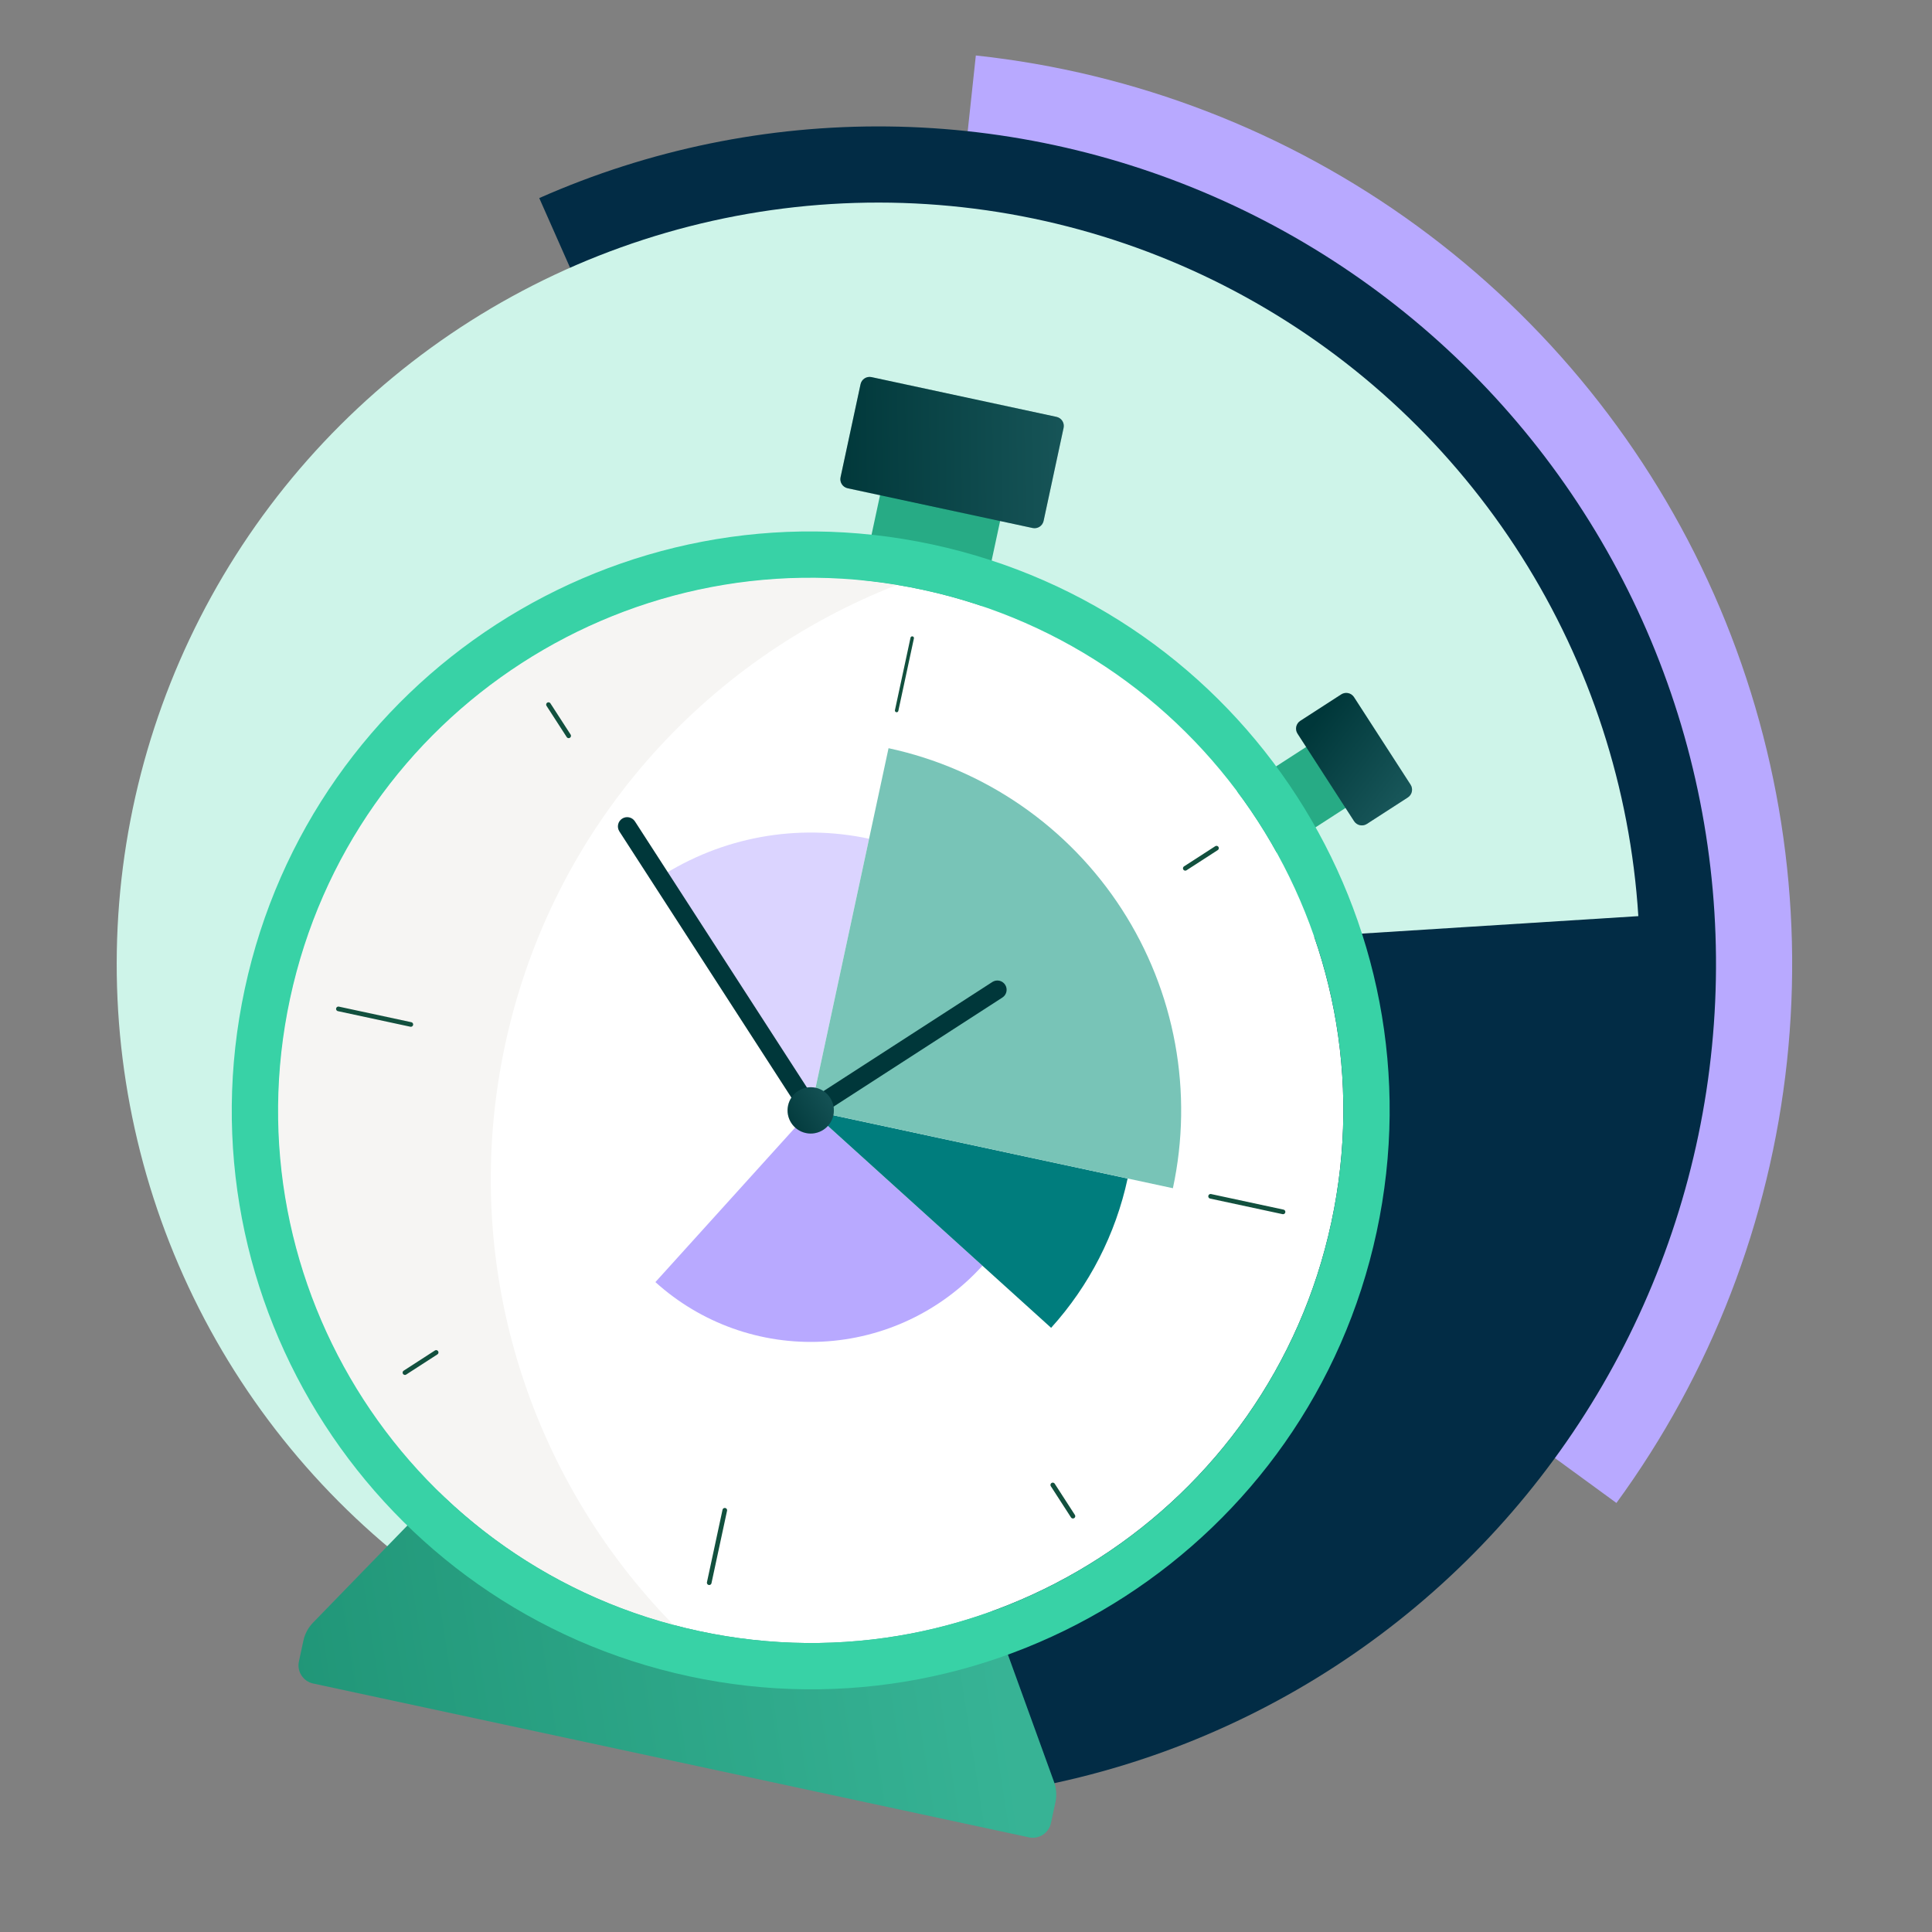
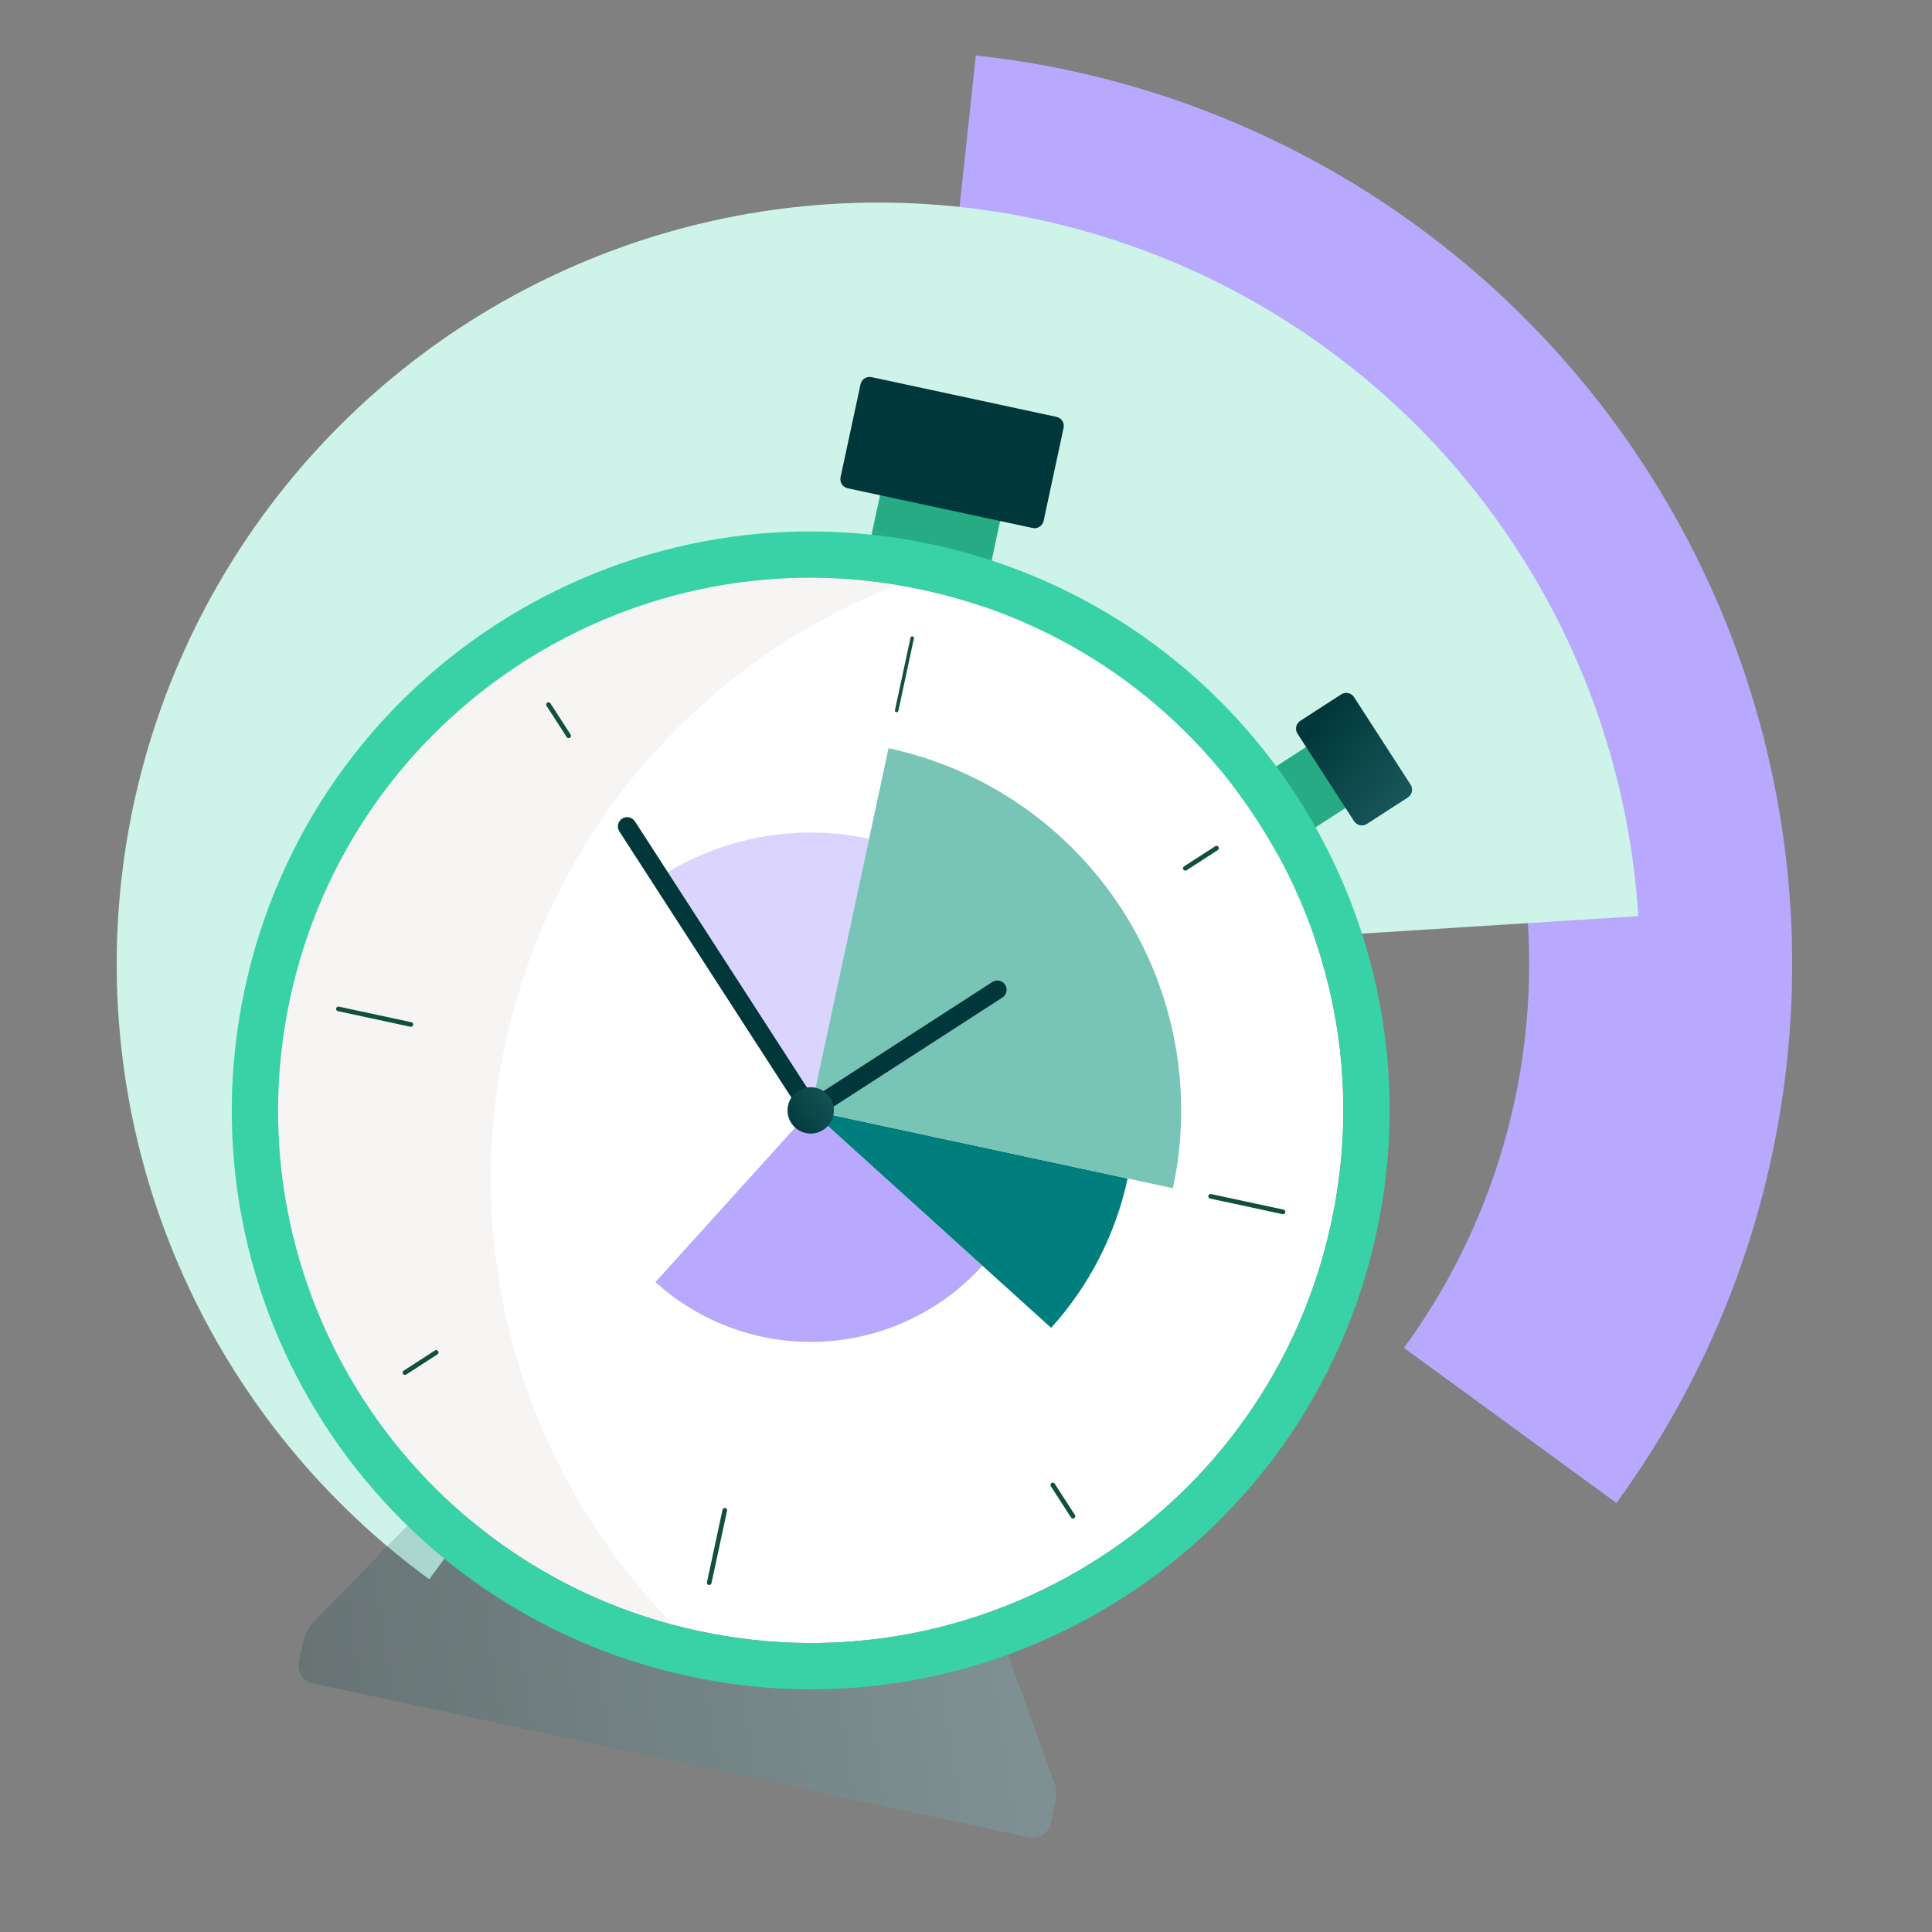
<svg xmlns="http://www.w3.org/2000/svg" width="450" height="450" viewBox="0 0 450 450" fill="none">
  <rect x="0" y="0" width="450" height="450" fill="#808080" stroke="none" />
  <g clip-path="url(#clip0_40_2130)">
    <path d="M227.291 12.922C264.443 16.911 299.89 30.609 330.07 52.639C360.25 74.669 384.099 104.255 399.221 138.424C414.343 172.593 420.203 210.14 416.215 247.291C412.226 284.443 398.528 319.89 376.498 350.07L327.014 313.949C342.704 292.456 352.459 267.21 355.3 240.752C358.141 214.293 353.967 187.552 343.197 163.218C332.428 138.883 315.443 117.812 293.949 102.123C272.455 86.433 247.21 76.678 220.751 73.837L227.291 12.922Z" fill="#B8A9FF" />
-     <path d="M125.603 46.136C151.149 34.83 178.826 29.142 206.76 29.456C234.695 29.77 262.236 36.078 287.523 47.955C312.809 59.831 335.25 76.999 353.328 98.297C371.406 119.596 384.701 144.528 392.312 171.407C399.923 198.287 401.673 226.487 397.445 254.102C393.216 281.716 383.107 308.101 367.802 331.471C352.496 354.842 332.35 374.653 308.727 389.566C285.104 404.478 258.554 414.145 230.873 417.911L204.569 224.568L125.603 46.136Z" fill="#022C45" />
    <path d="M99.984 367.843C75.866 350.238 56.582 326.829 43.92 299.787C31.259 272.744 25.628 242.943 27.551 213.145C29.474 183.347 38.888 154.516 54.921 129.325C70.953 104.135 93.086 83.399 119.266 69.04C145.447 54.68 174.829 47.162 204.689 47.183C234.549 47.203 263.921 54.761 290.082 69.156C316.243 83.551 338.348 104.317 354.346 129.529C370.344 154.742 379.719 183.585 381.601 213.386L204.569 224.568L99.984 367.843Z" fill="#CEF4E9" />
-     <path d="M245.822 419.782L244.779 424.633C244.279 426.962 241.985 428.445 239.655 427.945L72.937 392.118C70.608 391.618 69.125 389.323 69.626 386.994L70.668 382.143C71.008 380.561 71.79 379.102 72.923 377.939L184.028 263.574C186.248 261.289 190.094 262.116 191.179 265.111L245.493 415.023C246.048 416.549 246.162 418.2 245.822 419.782Z" fill="#27AB85" />
    <path d="M245.822 419.782L244.779 424.633C244.279 426.962 241.985 428.445 239.655 427.945L72.937 392.118C70.608 391.618 69.125 389.323 69.626 386.994L70.668 382.143C71.008 380.561 71.79 379.102 72.923 377.939L184.028 263.574C186.248 261.289 190.094 262.116 191.179 265.111L245.493 415.023C246.048 416.549 246.162 418.2 245.822 419.782Z" fill="url(#paint0_linear_40_2130)" fill-opacity="0.2" />
    <path d="M233.514 118.721L205.543 112.71L199.193 142.263L227.163 148.274L233.514 118.721Z" fill="#27AB85" />
    <path d="M308.831 171.009L281.043 188.966L290.22 203.166L318.008 185.209L308.831 171.009Z" fill="#27AB85" />
    <path d="M246.076 97.095L203 87.838C201.835 87.588 200.688 88.329 200.438 89.494L195.781 111.164C195.531 112.329 196.272 113.476 197.437 113.726L240.513 122.983C241.678 123.234 242.825 122.492 243.076 121.327L247.732 99.657C247.983 98.493 247.241 97.345 246.076 97.095Z" fill="#00373A" />
-     <path d="M246.076 97.095L203 87.838C201.835 87.588 200.688 88.329 200.438 89.494L195.781 111.164C195.531 112.329 196.272 113.476 197.437 113.726L240.513 122.983C241.678 123.234 242.825 122.492 243.076 121.327L247.732 99.657C247.983 98.493 247.241 97.345 246.076 97.095Z" fill="url(#paint1_linear_40_2130)" fill-opacity="0.2" />
    <path d="M328.549 182.763L315.377 162.381C314.731 161.38 313.396 161.093 312.395 161.74L302.86 167.901C301.86 168.548 301.573 169.883 302.22 170.884L315.391 191.266C316.038 192.267 317.373 192.554 318.374 191.907L327.908 185.746C328.909 185.099 329.196 183.764 328.549 182.763Z" fill="#00373A" />
    <path d="M328.549 182.763L315.377 162.381C314.731 161.38 313.396 161.093 312.395 161.74L302.86 167.901C301.86 168.548 301.573 169.883 302.22 170.884L315.391 191.266C316.038 192.267 317.373 192.554 318.374 191.907L327.908 185.746C328.909 185.099 329.196 183.764 328.549 182.763Z" fill="url(#paint2_linear_40_2130)" fill-opacity="0.2" />
    <path d="M162.772 379.899C229.746 394.291 295.707 351.665 310.099 284.69C324.492 217.715 281.865 151.755 214.891 137.362C147.916 122.97 81.955 165.596 67.563 232.571C53.171 299.546 95.797 365.507 162.772 379.899Z" fill="white" />
    <path d="M117.652 243.335C128.529 192.718 164.05 153.714 208.957 136.225C144.075 125.509 81.533 167.561 67.563 232.571C53.593 297.581 93.312 361.608 156.895 378.498C123.163 344.111 106.769 293.978 117.652 243.335Z" fill="#F6F5F3" />
    <path d="M217.157 126.817C144.369 111.176 72.659 157.518 57.018 230.305C41.376 303.092 87.718 374.803 160.506 390.444C233.293 406.085 305.003 359.743 320.644 286.956C336.286 214.169 289.944 142.459 217.157 126.817ZM162.772 379.899C95.784 365.504 53.168 299.559 67.563 232.571C81.958 165.584 147.903 122.967 214.891 137.362C281.878 151.757 324.494 217.703 310.099 284.69C295.704 351.678 229.759 394.294 162.772 379.899Z" fill="#38D2A6" />
    <path d="M152.656 298.627C163.264 308.221 177.248 313.208 191.533 312.492C205.818 311.775 219.233 305.413 228.827 294.806L188.831 258.631L152.656 298.627Z" fill="#B8A9FF" />
    <path d="M202.427 195.36C194.118 193.575 185.539 193.443 177.18 194.973C168.82 196.503 160.844 199.665 153.706 204.278L188.831 258.631L202.427 195.36Z" fill="#DBD4FF" />
    <path d="M244.826 309.275C253.716 299.446 259.862 287.45 262.646 274.493L188.831 258.631L244.826 309.275Z" fill="#007D7D" />
    <path d="M273.191 276.759C275.572 265.681 275.747 254.242 273.707 243.096C271.667 231.949 267.452 221.314 261.301 211.797C255.151 202.28 247.187 194.068 237.863 187.629C228.539 181.19 218.038 176.651 206.959 174.27L188.831 258.631L273.191 276.759Z" fill="#78C4B7" />
    <path d="M212.471 148.619L208.846 165.491" stroke="#12503E" stroke-width="0.809" stroke-miterlimit="10" stroke-linecap="round" />
    <path d="M78.819 234.99L95.691 238.616" stroke="#12503E" stroke-width="1.079" stroke-miterlimit="10" stroke-linecap="round" />
    <path d="M165.19 368.642L168.816 351.77" stroke="#12503E" stroke-width="1.079" stroke-miterlimit="10" stroke-linecap="round" />
    <path d="M298.842 282.271L281.97 278.645" stroke="#12503E" stroke-width="1.079" stroke-miterlimit="10" stroke-linecap="round" />
    <path d="M127.752 164.117L132.451 171.387" stroke="#12503E" stroke-width="1.079" stroke-miterlimit="10" stroke-linecap="round" />
    <path d="M94.317 319.709L101.587 315.011" stroke="#12503E" stroke-width="1.079" stroke-miterlimit="10" stroke-linecap="round" />
    <path d="M249.909 353.145L245.211 345.874" stroke="#12503E" stroke-width="1.079" stroke-miterlimit="10" stroke-linecap="round" />
    <path d="M283.345 197.552L276.075 202.25" stroke="#12503E" stroke-width="1.079" stroke-miterlimit="10" stroke-linecap="round" />
    <path d="M189.456 255.635L147.891 191.318C147.245 190.317 145.909 190.03 144.909 190.677C143.908 191.323 143.621 192.659 144.268 193.659L185.832 257.977C186.479 258.977 187.814 259.264 188.815 258.618C189.816 257.971 190.103 256.636 189.456 255.635Z" fill="#00373A" />
    <path d="M191.805 259.276L233.476 232.347C234.477 231.701 234.764 230.365 234.117 229.365C233.47 228.364 232.135 228.077 231.134 228.724L189.464 255.653C188.463 256.3 188.176 257.635 188.823 258.636C189.469 259.636 190.805 259.923 191.805 259.276Z" fill="#00373A" />
    <path d="M187.698 263.903C190.61 264.529 193.478 262.675 194.103 259.764C194.729 256.852 192.876 253.984 189.964 253.358C187.052 252.732 184.184 254.586 183.558 257.498C182.933 260.409 184.786 263.277 187.698 263.903Z" fill="#00373A" />
    <path d="M187.698 263.903C190.61 264.529 193.478 262.675 194.103 259.764C194.729 256.852 192.876 253.984 189.964 253.358C187.052 252.732 184.184 254.586 183.558 257.498C182.933 260.409 184.786 263.277 187.698 263.903Z" fill="url(#paint3_linear_40_2130)" fill-opacity="0.2" />
  </g>
  <defs>
    <linearGradient id="paint0_linear_40_2130" x1="61.963" y1="422.911" x2="234.308" y2="396.099" gradientUnits="userSpaceOnUse">
      <stop stop-color="#00373A" />
      <stop offset="1" stop-color="#77D3D8" />
    </linearGradient>
    <linearGradient id="paint1_linear_40_2130" x1="193.37" y1="96.541" x2="250.832" y2="95.608" gradientUnits="userSpaceOnUse">
      <stop stop-color="#00373A" />
      <stop offset="1" stop-color="#77D3D8" />
    </linearGradient>
    <linearGradient id="paint2_linear_40_2130" x1="304.403" y1="170.292" x2="325.838" y2="187.046" gradientUnits="userSpaceOnUse">
      <stop stop-color="#00373A" />
      <stop offset="1" stop-color="#77D3D8" />
    </linearGradient>
    <linearGradient id="paint3_linear_40_2130" x1="182.425" y1="262.77" x2="195.236" y2="254.491" gradientUnits="userSpaceOnUse">
      <stop stop-color="#00373A" />
      <stop offset="1" stop-color="#77D3D8" />
    </linearGradient>
    <clipPath id="clip0_40_2130">
      <rect width="450" height="450" fill="white" />
    </clipPath>
  </defs>
</svg>